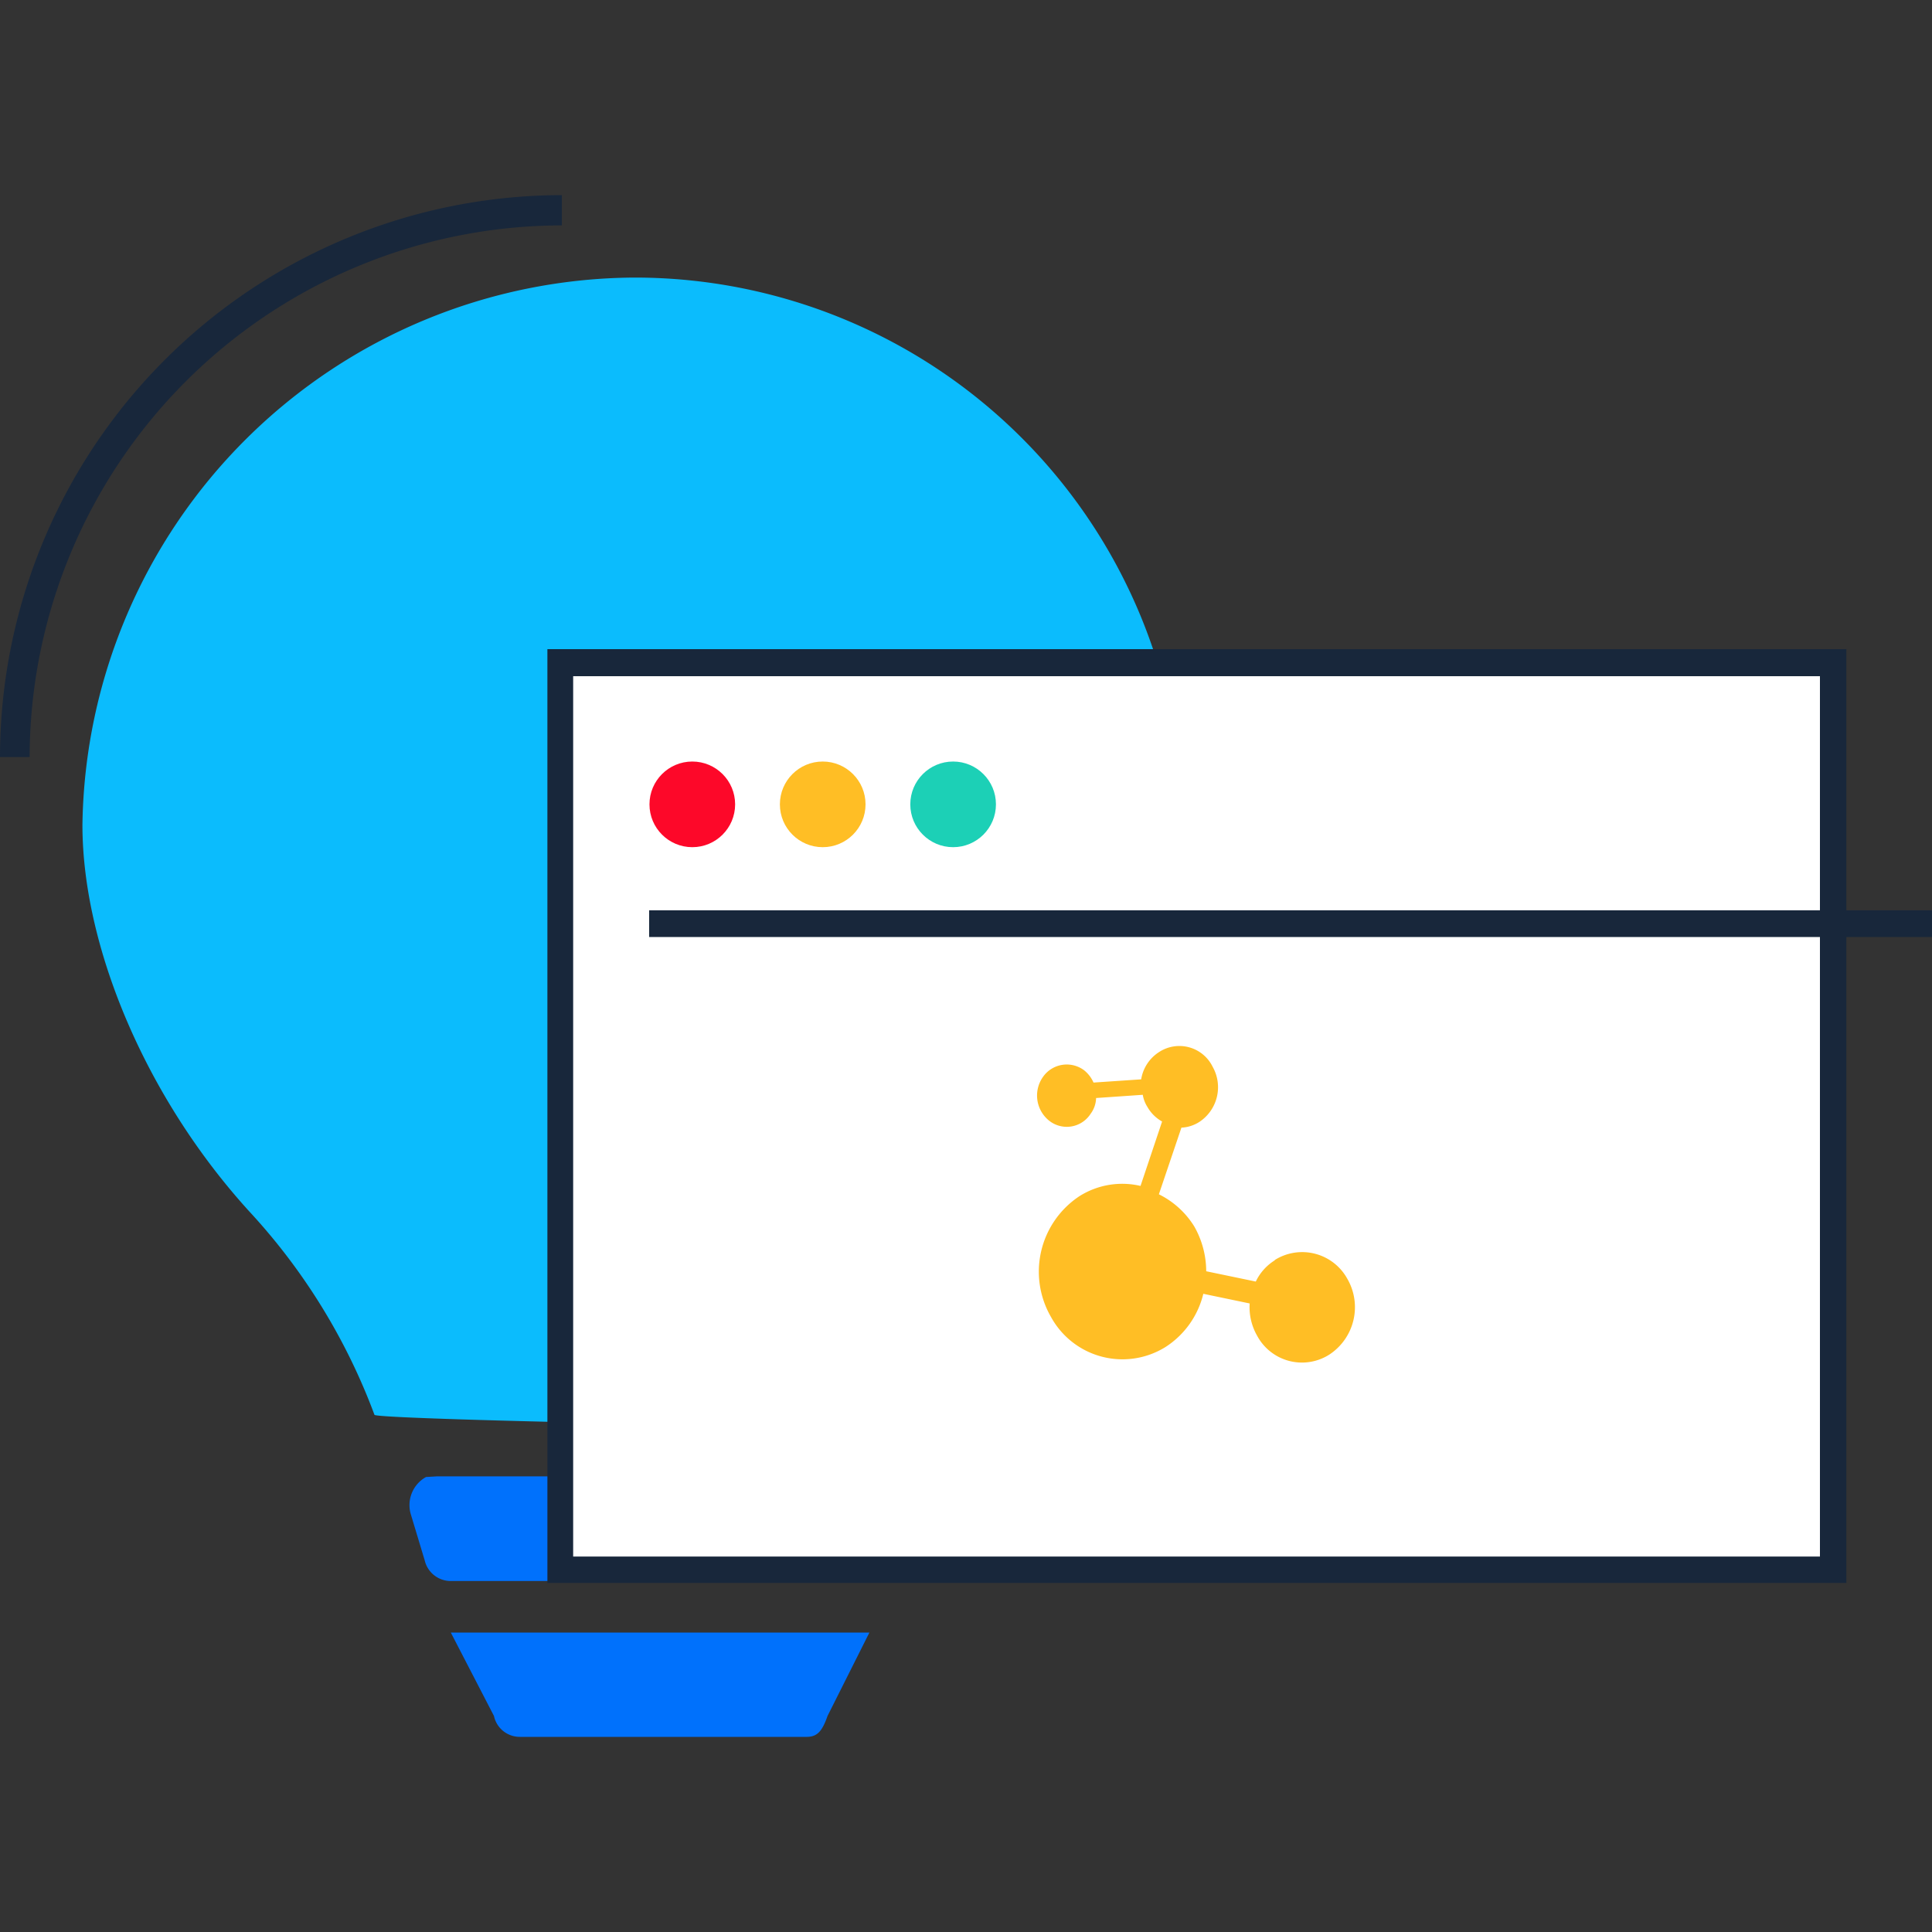
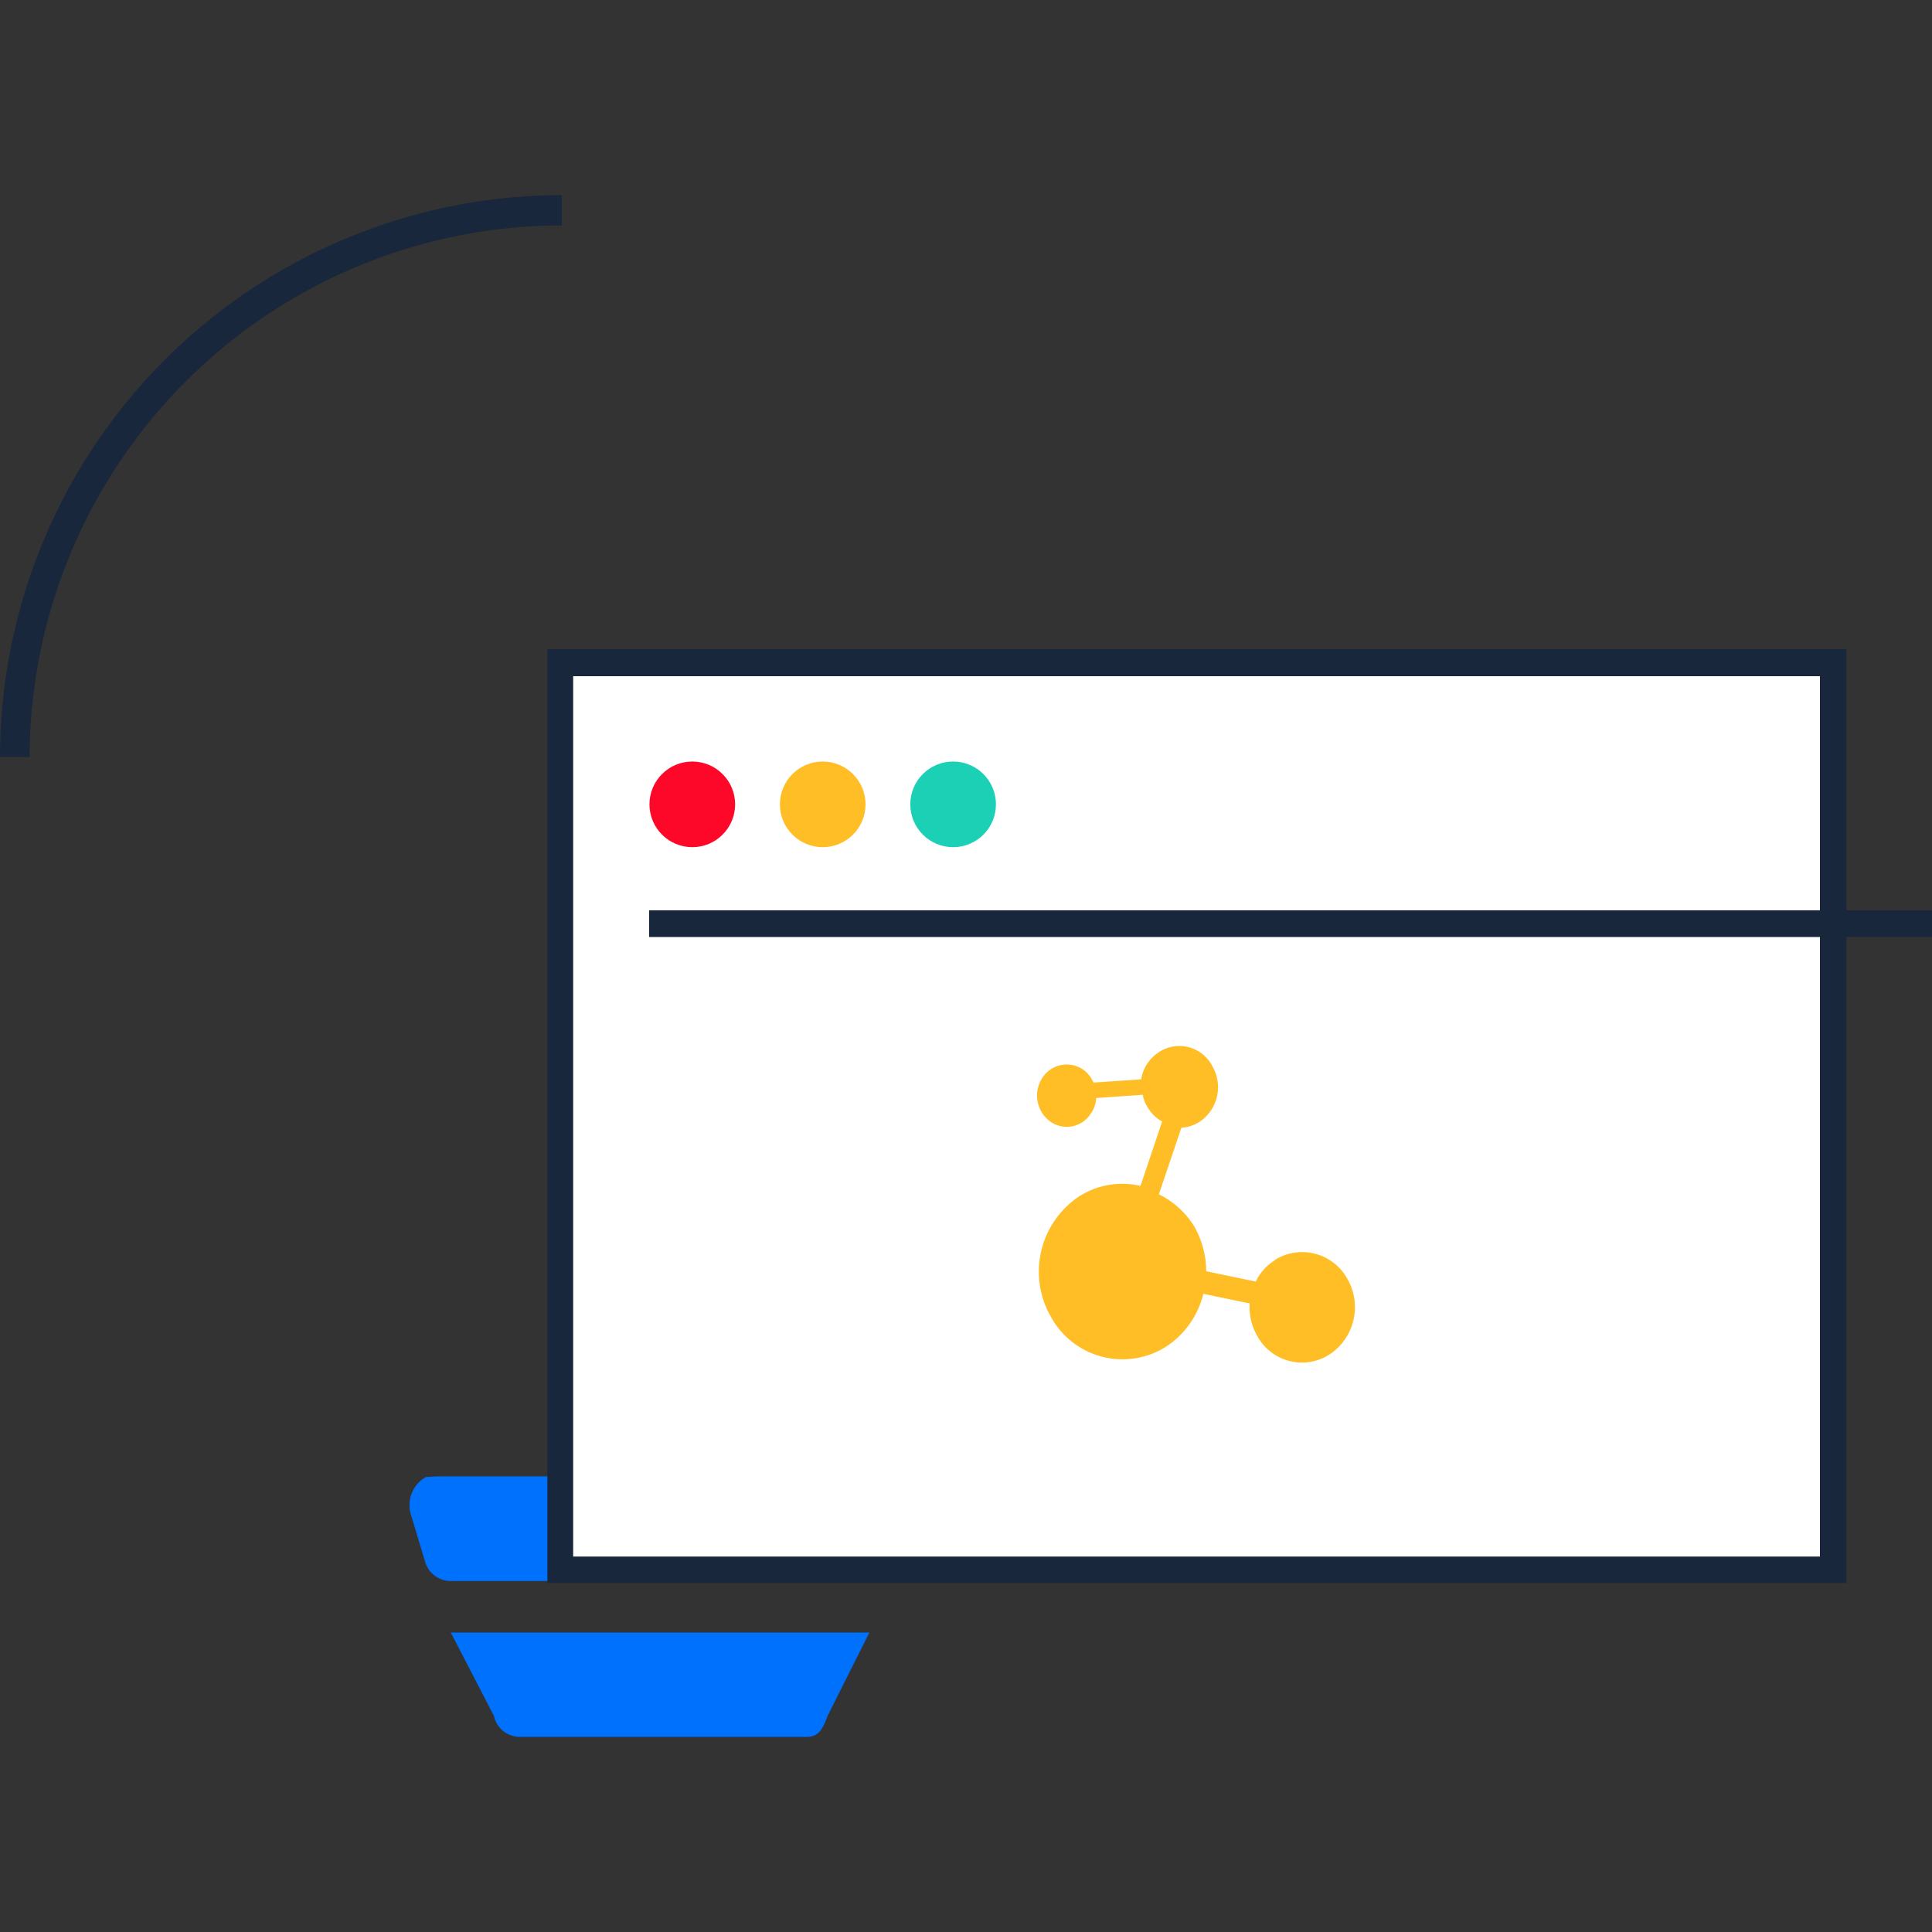
<svg xmlns="http://www.w3.org/2000/svg" viewBox="0 0 60 60">
  <rect x="0" y="0" width="60" height="60" fill="#333333" stroke="none" />
  <defs>
    <style>.cls-1{fill:#0bbcfd;}.cls-2{fill:#18273b;}.cls-3{fill:#0071fc;}.cls-4{fill:#fff;}.cls-5{fill:#fd0829;}.cls-6{fill:#ffbe25;}.cls-7{fill:#1cd0b6;}.cls-8{fill:none;}</style>
  </defs>
  <title>lab</title>
  <g id="图层_2" data-name="图层 2">
    <g id="图层_1-2" data-name="图层 1">
-       <path class="cls-1" d="M19.71,8.62a17,17,0,0,1,17,17c0,3.23-1.94,8.41-5.18,12a25.39,25.39,0,0,0-3.23,6.64c0,.16-16.51-.16-16.67-.32a19.09,19.09,0,0,0-3.89-6.32c-3.24-3.56-5.18-8.25-5.18-12A17.24,17.24,0,0,1,19.71,8.62Z" />
      <path class="cls-2" d="M.92,23.51H0A17.47,17.47,0,0,1,17.45,6.06V7A16.55,16.55,0,0,0,.92,23.51Z" />
      <path class="cls-3" d="M25.05,53.94h-8.9a.82.82,0,0,1-.81-.65L14,50.7H27L25.7,53.29c-.17.49-.33.65-.65.65Z" />
      <path class="cls-3" d="M13.56,45.85H27.48a.77.77,0,0,1,.81.81V47l-.49,1.46a1.08,1.08,0,0,1-.81.64H14a.83.83,0,0,1-.81-.64L12.75,47a1,1,0,0,1,.48-1.13Z" />
      <rect class="cls-4" x="17.39" y="20.54" width="39.54" height="28.21" />
      <path class="cls-2" d="M57.34,49.16H17v-29H57.34ZM17.8,48.34H56.52V21H17.8Z" />
      <circle class="cls-5" cx="21.5" cy="24.98" r="1.33" />
      <circle class="cls-6" cx="25.55" cy="24.98" r="1.33" />
      <circle class="cls-7" cx="29.6" cy="24.98" r="1.33" />
      <rect class="cls-2" x="20.16" y="28.27" width="39.84" height="0.83" />
      <path class="cls-6" d="M39.59,39.14a1.57,1.57,0,0,0-.59.66l-1.54-.32a2.83,2.83,0,0,0-.37-1.39,2.69,2.69,0,0,0-1.1-1l.7-2.07a1.12,1.12,0,0,0,.56-.18,1.29,1.29,0,0,0,.41-1.71A1.15,1.15,0,0,0,36,32.67a1.24,1.24,0,0,0-.56.85l-1.48.1a1,1,0,0,0-.29-.38.9.9,0,0,0-1.29.22,1,1,0,0,0,.21,1.35.88.88,0,0,0,1.28-.22.85.85,0,0,0,.17-.49L35.49,34a1,1,0,0,0,.14.37,1.2,1.2,0,0,0,.46.46l-.67,2a2.49,2.49,0,0,0-1.9.32,2.81,2.81,0,0,0-.88,3.75,2.53,2.53,0,0,0,3.56.93,2.72,2.72,0,0,0,1.17-1.65l1.44.3a1.78,1.78,0,0,0,.23,1,1.58,1.58,0,0,0,2.24.59,1.76,1.76,0,0,0,.56-2.36,1.6,1.6,0,0,0-2.25-.58Z" />
      <rect class="cls-8" width="60" height="60" />
    </g>
  </g>
</svg>